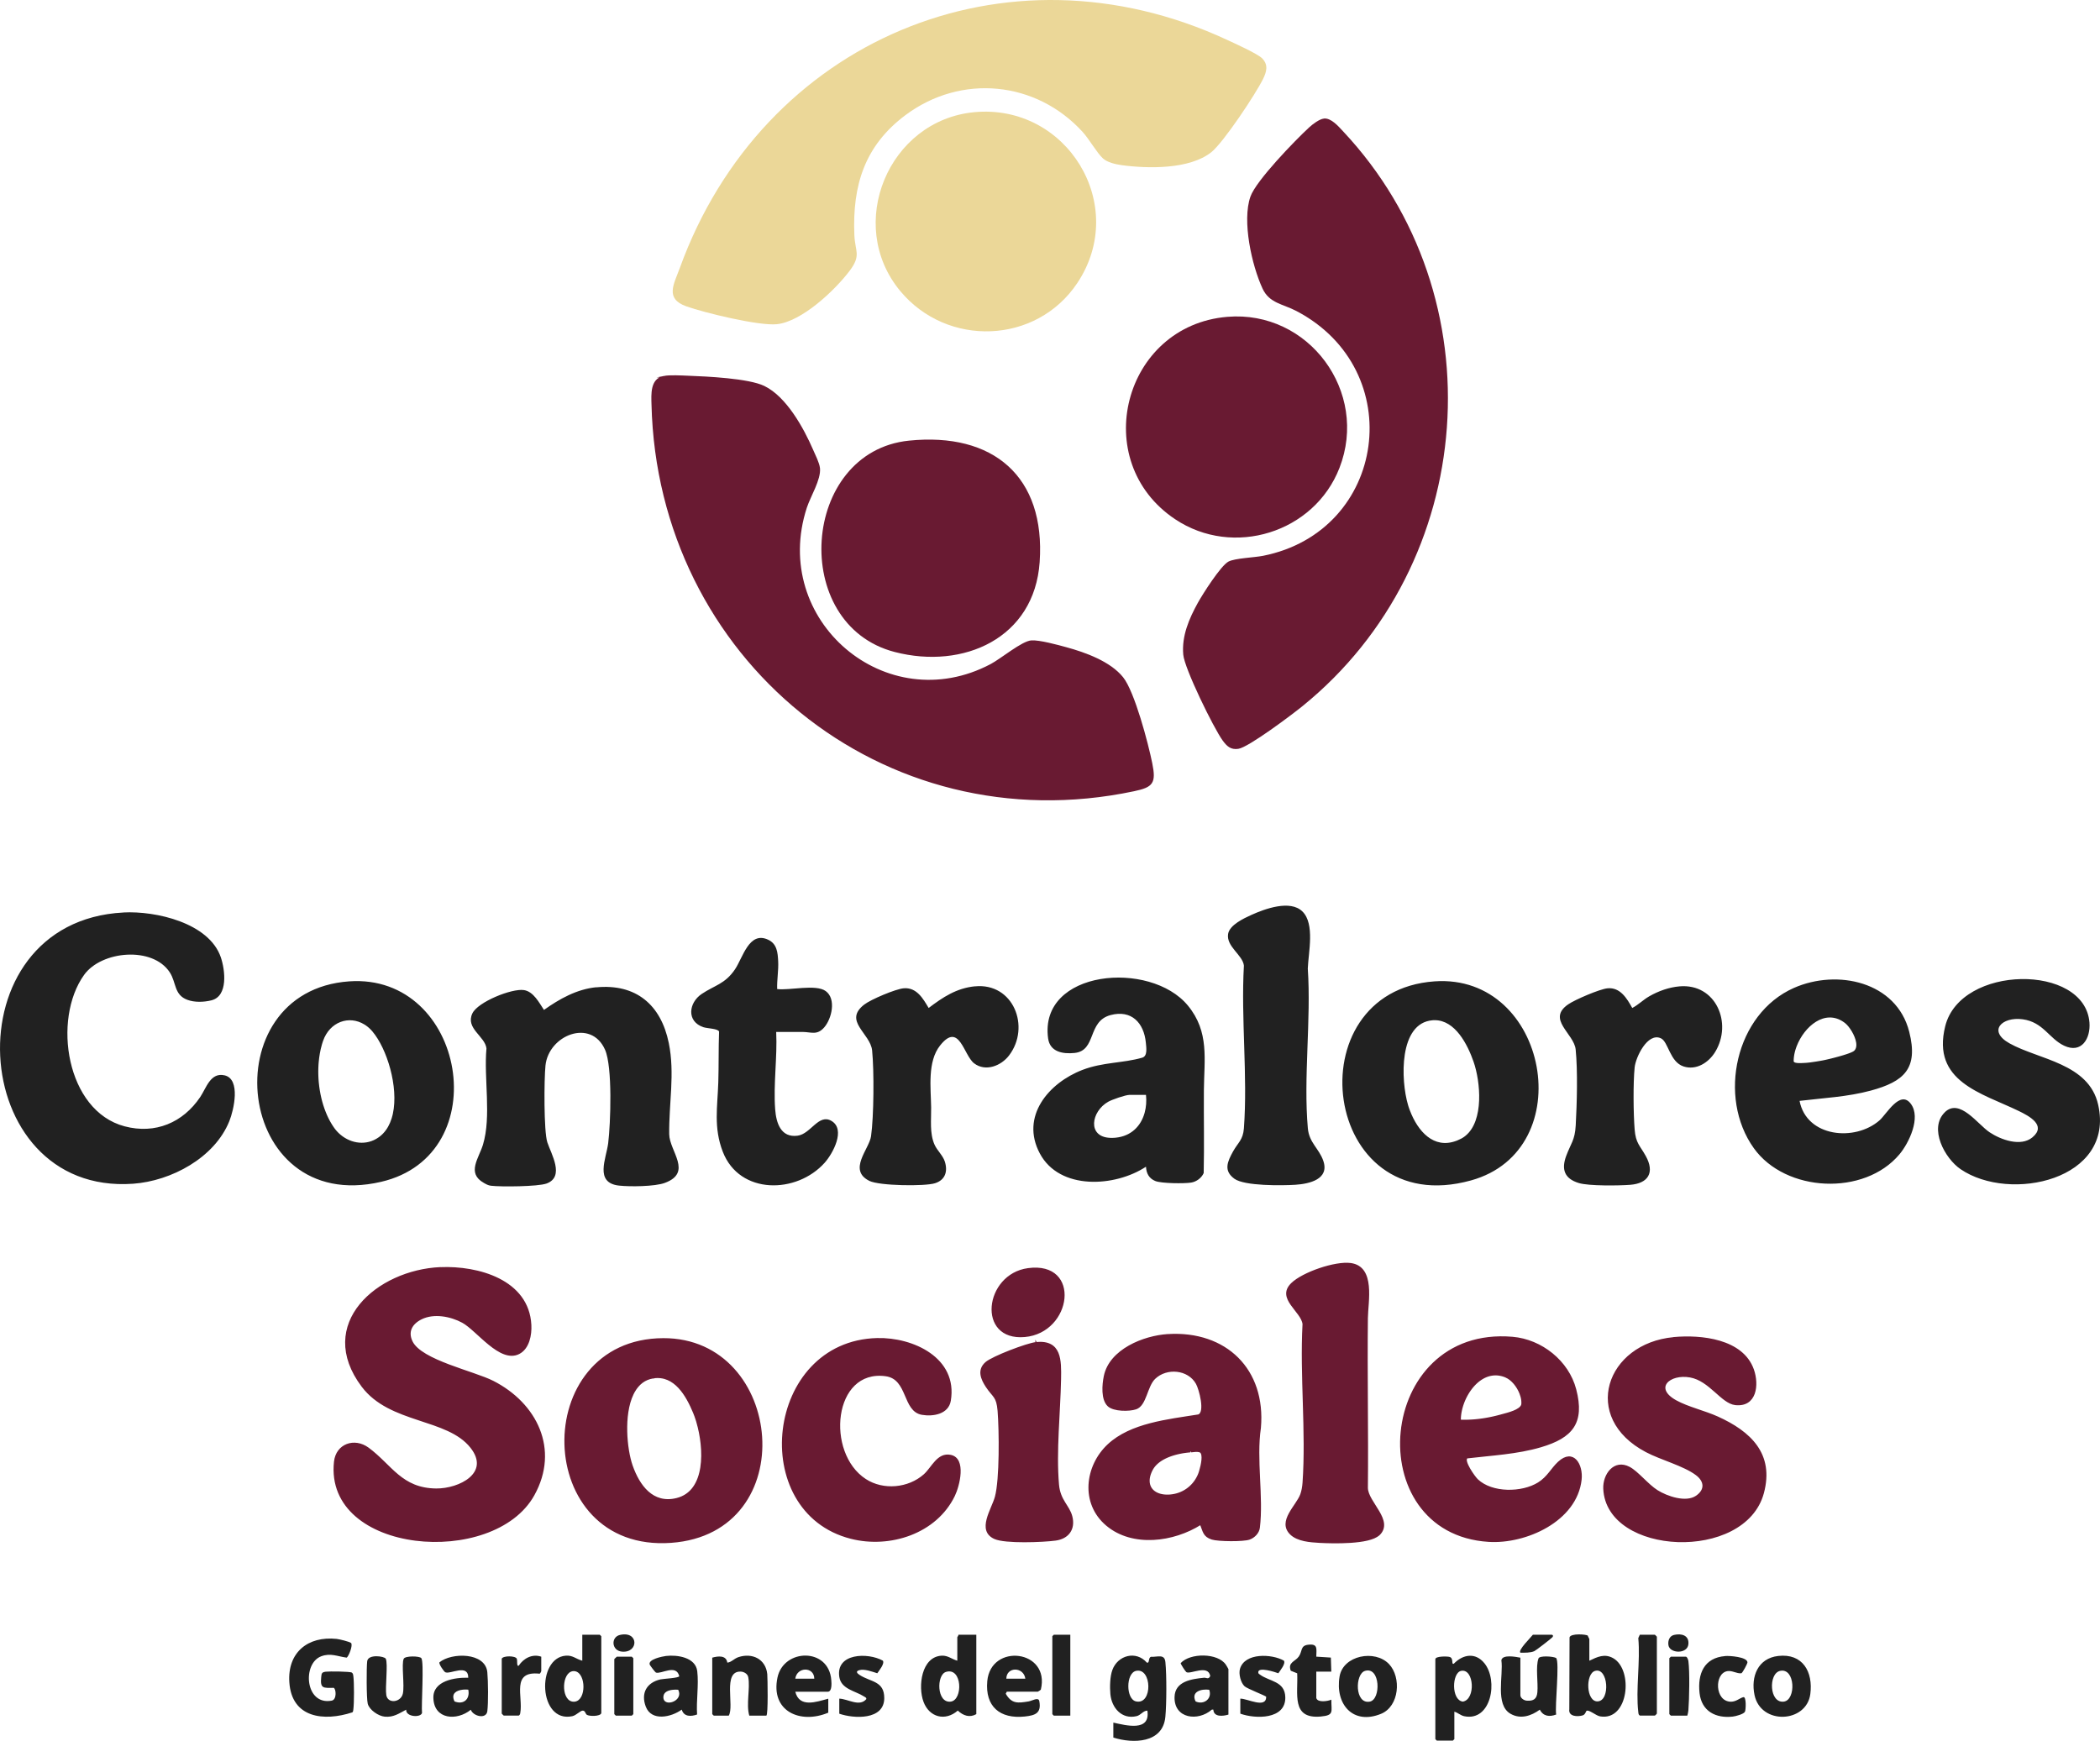
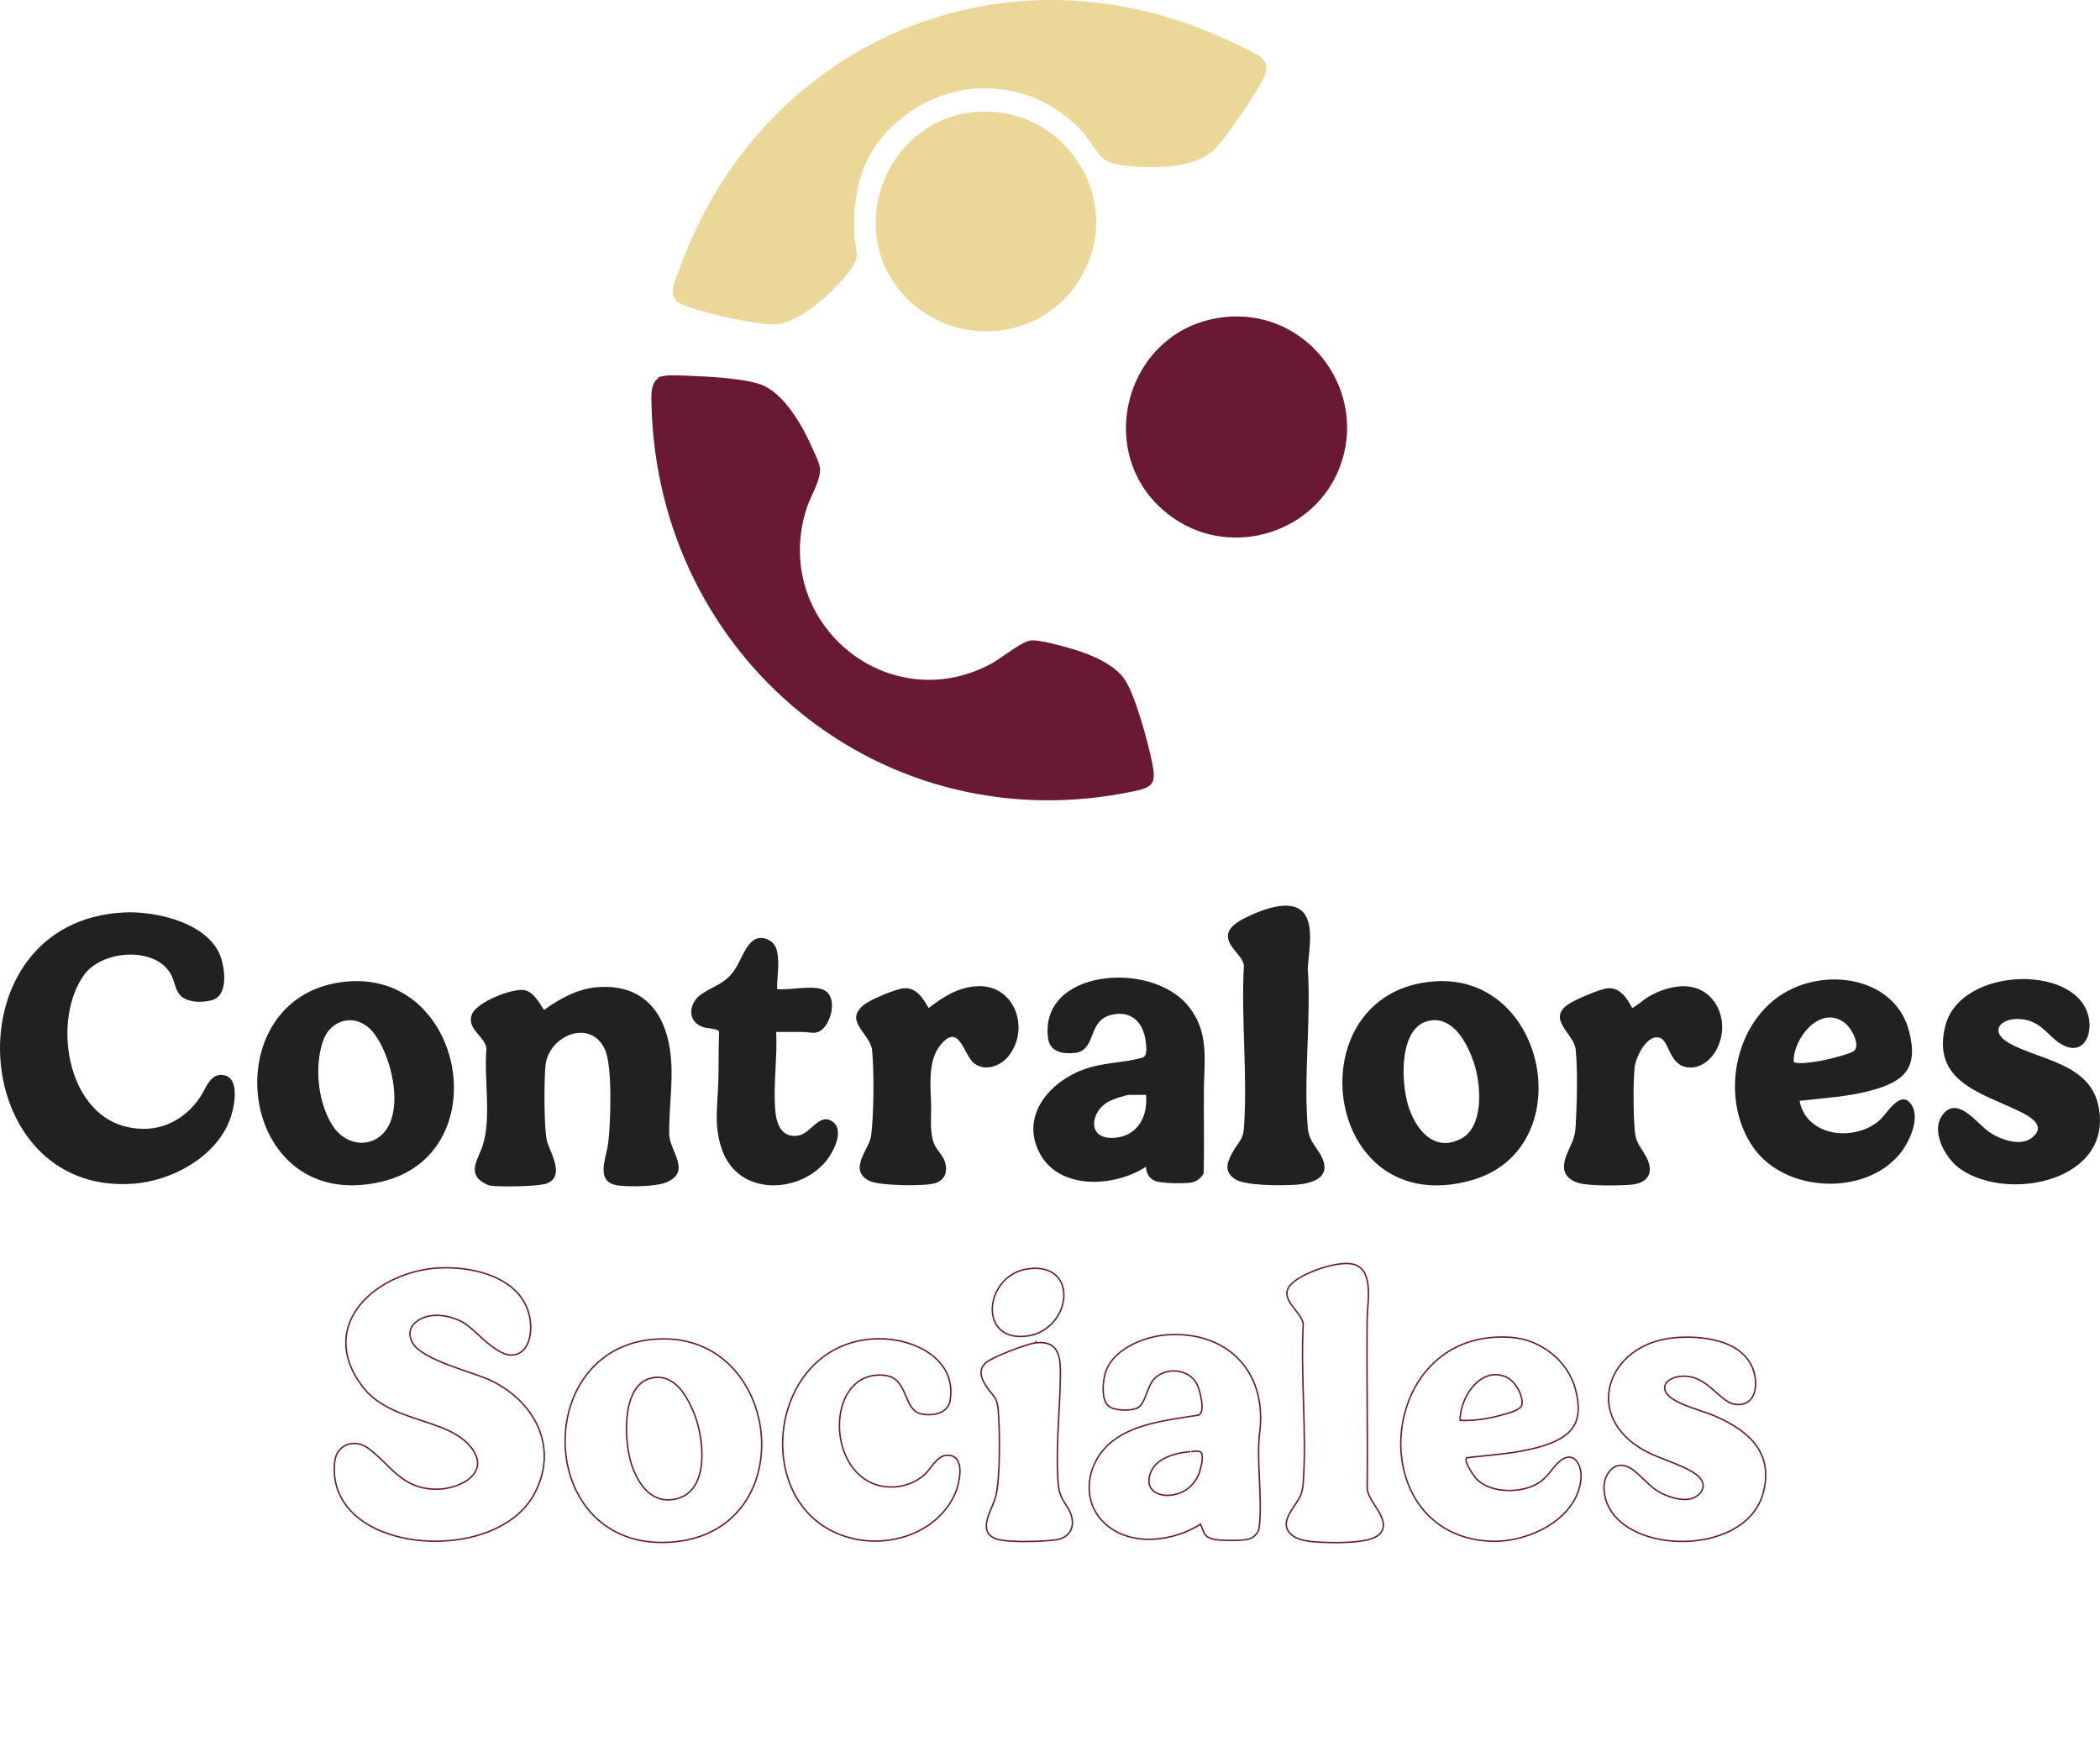
<svg xmlns="http://www.w3.org/2000/svg" xml:space="preserve" width="111.334mm" height="92.311mm" version="1.1" style="shape-rendering:geometricPrecision; text-rendering:geometricPrecision; image-rendering:optimizeQuality; fill-rule:evenodd; clip-rule:evenodd" viewBox="0 0 13285.91 11015.92">
  <defs>
    <style type="text/css">
   
    .str0 {stroke:#691A32;stroke-width:9.09;stroke-miterlimit:22.926}
    .fil2 {fill:none;fill-rule:nonzero}
    .fil3 {fill:#212121;fill-rule:nonzero}
    .fil0 {fill:#691A32;fill-rule:nonzero}
    .fil1 {fill:#EBD798;fill-rule:nonzero}
   
  </style>
  </defs>
  <g id="Layer_x0020_1">
    <g id="_105553188018080">
      <g>
        <path class="fil0 str0" d="M4198.67 2383.73c37.79,-7.65 113.01,-3.22 154.82,-1.61 117.83,4.42 381.67,16.49 480.2,64.33 138.75,67.17 247.33,265.04 306.86,402.59 14.08,32.58 39.01,80.44 42.64,114.21 6.85,70.38 -58.71,174.55 -82.84,247.34 -234.06,716.69 504.74,1347.28 1169.54,995.38 64.75,-34.19 197.47,-145.59 255.79,-149.2 49.87,-3.22 166.9,28.56 219.19,43.03 119.85,32.58 277.11,89.29 356.74,188.23 72.79,90.49 158.86,418.27 183.79,542.14 24.93,123.87 6.84,147.2 -111.41,172.13 -1589.01,335.82 -3009.5,-841.75 -3047.71,-2442.82 -1.61,-63.95 -8.85,-159.28 72.4,-175.74z" />
-         <path class="fil0" d="M8375.27 750.08c46.25,-4.83 91.71,48.65 121.86,80.84 982.92,1047.67 853.82,2736.81 -256.19,3636.89 -65.14,53.09 -341.45,261.01 -406.2,270.65 -48.26,7.24 -72.79,-16.07 -99.74,-53.09 -57.52,-79.63 -241.31,-454.85 -248.96,-542.95 -10.45,-117.83 36.6,-227.22 92.5,-328.17 30.16,-54.69 144.78,-234.87 193.44,-260.61 41.03,-21.72 162.47,-25.33 219.18,-36.6 783.44,-156.05 923,-1175.97 210.35,-1549.2 -84.06,-44.23 -170.52,-48.65 -213.55,-141.16 -68.38,-147.2 -131.11,-428.73 -76.83,-582.76 35.8,-101.35 282.73,-355.93 371.21,-437.57 21.3,-19.69 64.75,-53.09 93.3,-55.91l-0.38 -0.36z" />
        <path class="fil1" d="M6976.9 1001.44c-37.41,-34.58 -86.06,-121.05 -127.09,-166.09 -294.4,-323.36 -769.37,-370.01 -1121.67,-106.58 -257.8,193.05 -335.82,444.01 -322.94,758.5 4.42,104.17 44.64,127.48 -29.36,225.63 -92.9,123.48 -303.65,322.94 -461.69,338.63 -113.02,11.27 -456.47,-71.99 -571.9,-113.02 -137.56,-49.06 -78.43,-140.75 -41.03,-243.72 521.22,-1436.18 2059.54,-2094.95 3462.73,-1442.21 45.85,21.31 193.44,87.67 221.6,117.03 39.81,41.02 27.76,84.05 5.63,129.5 -46.25,94.91 -250.96,402.98 -327.79,464.11 -137.54,109.39 -400.97,104.56 -568.28,81.64 -37.41,-5.23 -89.68,-16.89 -117.83,-43.03l-0.39 -0.39z" />
-         <path class="fil0" d="M5750.67 2788.3c532.48,-54.3 864.28,226.42 826.87,768.57 -33.38,481.8 -482.22,681.28 -916.15,569.08 -669.62,-172.55 -594.42,-1268.06 89.29,-1337.63l0 -0.02z" />
        <path class="fil0" d="M7764.77 2004.86c514.78,-43.03 897.26,474.57 709.44,956.38 -159.67,409.82 -672.04,569.49 -1039.22,324.55 -550.57,-367.18 -328.17,-1225.83 329.79,-1280.93l-0.01 0z" />
        <path class="fil1" d="M6163.7 709.86c585.17,-55.11 980.5,587.58 652.32,1080.66 -258.99,388.9 -823.66,409.01 -1120.86,50.67 -348.68,-420.67 -74,-1080.24 468.54,-1131.31l0 -0.01z" />
      </g>
      <g>
        <g>
-           <path class="fil0" d="M2786.63 8022.89c236.9,-10.17 555.78,77.96 570.55,361.06 3.39,62.56 -12.02,147.58 -73.64,179.61 -118.92,61.31 -264.03,-146.96 -357.05,-197.47 -74.86,-40.67 -182.08,-61 -260.94,-21.89 -60.4,29.88 -91.21,81.04 -59.46,146.03 58.55,119.85 390.65,189.48 512.95,251.71 274.81,140.17 417.14,429.45 257.86,717.2 -253.85,459.64 -1322.26,371.85 -1259.42,-209.5 12.01,-110.29 125.38,-149.12 211.96,-85.35 146.35,108.14 209.8,257.25 430.38,259.1 146.64,1.23 349.98,-100.74 220.28,-264.95 -149.73,-189.77 -511.42,-151.58 -688.26,-386.33 -296.35,-393.72 96.45,-732.29 494.49,-749.55l0.31 0.33zm7802.37 442.4c173.14,-16.03 435.32,10.8 502.78,201.48 33.89,96.42 18.17,234.13 -112.76,219.98 -87.19,-9.56 -161.42,-152.81 -286.21,-174.99 -131.54,-23.41 -236.59,72.09 -89.97,153.12 76.1,41.89 181.16,65.62 263.73,102.89 206.1,93.36 355.2,232.59 288.36,480 -116.77,432.22 -988.02,392.49 -1007.11,-27.12 -4.01,-88.73 64.39,-185.15 160.19,-134.61 52.67,27.71 116.16,109.37 175.61,146.94 62.23,39.45 183,81.03 249.23,35.45 59.45,-40.98 54.52,-96.42 -1.24,-138.03 -78.55,-58.84 -223.97,-96.73 -316.08,-145.4 -411.89,-216.58 -250.46,-679.94 173.76,-719.37l-0.3 -0.33zm-5039.22 6.18c225.2,-5.56 506.16,123.53 461.18,391.57 -13.54,81.62 -107.83,97.04 -177.15,85.34 -121.39,-20.33 -84.73,-224.29 -229.84,-244.3 -338.58,-46.52 -387.24,491.37 -128.44,658.98 112.44,73.02 272.33,58.22 372.45,-30.82 50.22,-44.97 84.11,-138.32 166.05,-121.69 96.74,19.42 52.69,191.94 22.79,253.55 -114.61,237.22 -407.28,331.5 -653.13,268.66 -654.97,-166.98 -538.21,-1243.73 165.76,-1261.28l0.32 0zm3173.18 1240.6c-60.37,57.01 -289.89,51.16 -373.99,46.54 -59.76,-3.39 -140.18,-8.63 -184.22,-52.67 -79.81,-79.8 39.44,-176.53 65.92,-248.63 8.32,-22.79 12.64,-49.89 14.49,-74.24 22.79,-325.34 -17.57,-676.84 0,-1004.65 -9.25,-82.25 -168.82,-162.66 -72.71,-256.01 70.55,-68.7 275.13,-138.95 372.79,-125.71 153.74,20.96 105.66,239.71 104.43,343.52 -4.01,357.99 3.7,716.28 0,1074.58 0.92,92.42 168.21,208.26 73.94,297.6l-0.64 -0.32zm-2167.92 -1215.36c158.03,-15.41 155.56,111.84 153.42,229.23 -4,212.88 -31.43,457.49 -12.94,669.14 8.63,99.2 66.84,133.71 84.09,200.24 20.97,80.42 -21.56,138.02 -101.65,148.8 -80.1,10.79 -317.94,20.33 -385.1,-9.86 -110.61,-49.91 -15.7,-182.38 5.86,-261.56 30.5,-110.91 27.1,-421.75 17.24,-544.99 -7.69,-93.36 -31.1,-87.51 -74.55,-152.81 -32.66,-49.29 -56.39,-106.29 -3.39,-152.5 41.59,-36.36 260.34,-119.84 317.01,-125.4l0 -0.31zm-50.85 -467.66c334.58,-45.28 274.5,401.13 -21.25,426.99 -300.38,26.49 -251.39,-390.33 21.25,-426.99zm885.42 417.14c366,-21.89 615.53,220.28 583.19,589.05 -29.56,199.34 17.27,435.62 -6.47,631.55 -4.01,32.34 -31.42,60.4 -61.62,71.18 -38.19,13.85 -197.16,12.32 -237.21,-0.31 -53.31,-17.26 -52.69,-47.75 -71.47,-93.03 -170.98,108.13 -429.47,144.18 -593.99,6.16 -164.51,-138.02 -134,-374.63 9.25,-508.33 143.25,-133.71 378,-156.82 570.86,-187.62 48.07,-16.95 8.02,-165.43 -11.71,-200.24 -52.05,-93.04 -190.08,-105.37 -265.55,-32.34 -51.76,50.2 -54.54,169.74 -118.31,191.3 -43.74,14.49 -139.86,14.18 -174.68,-17.86 -43.12,-39.75 -35.11,-134.01 -24.03,-187.32 34.21,-166.98 248.31,-252.93 401.75,-262.18l0 -0.01zm141.47 739.67l0 0 -4 0.32 -0.02 0 -4.05 0.35 0 0 -4.08 0.37 -0.02 0 -4.13 0.43 -0.01 0 -4.18 0.45 0 0 -4.22 0.5 0 0 -4.25 0.54 -0.01 0 -4.27 0.58 -0.02 0 -4.31 0.62 -0.01 0 -4.33 0.63 -0.01 0 -4.36 0.7 -0.01 0 -4.39 0.74 -0.01 0 -4.39 0.79 -0.02 0 -4.42 0.82 0 0 -4.44 0.87 0 0 -4.45 0.91 -0.01 0 -4.45 0.97 -0.01 0 -4.46 1 -0.01 0 -4.46 1.06 -0.01 0 -4.46 1.09 -0.02 0 -4.45 1.16 -0.01 0 -4.46 1.19 -0.01 0 -4.45 1.23 -0.01 0 -4.44 1.29 -0.01 0 -4.43 1.34 -0.01 0 -4.42 1.38 -0.02 0 -4.38 1.44 -0.01 0 -4.38 1.5 -0.01 0 -4.37 1.54 -0.02 0 -4.32 1.6 0 0 -4.31 1.63 -0.01 0 -4.28 1.71 -0.01 0 -4.22 1.77 -0.02 0 -4.19 1.8 -0.01 0 -4.18 1.87 -0.01 0 -4.12 1.91 -0.02 0 -4.07 1.98 -0.02 0 -4.03 2.04 -0.01 0 -3.99 2.1 0 0 -3.94 2.15 -0.01 0 -3.88 2.22 0 0 -3.84 2.27 -0.01 0 -3.77 2.33 0 0 -3.7 2.4 -0.01 0 -3.63 2.46 -0.02 0 -3.57 2.52 -0.01 0 -3.48 2.57 -0.01 0 -3.44 2.64 -0.01 0 -3.37 2.71 -0.01 0 -3.27 2.77 -0.01 0 -3.19 2.84 0 0 -3.13 2.91 0 0 -3.02 2.96 -0.02 0 -2.94 3.03 -0.01 0 -2.86 3.09 0 0 -2.74 3.19 -0.01 0 -2.66 3.23 -0.01 0 -2.55 3.31 -0.02 0 -2.43 3.37 -0.02 0 -2.35 3.45 -0.02 0 -2.23 3.51 -0.01 0 -2.15 3.6 -0.01 0 -2 3.66 -0.01 0 -2.42 4.64 -0.02 0 -2.26 4.62 -0.02 0 -2.09 4.56 -0.01 0 -1.92 4.52 -0.01 0 -1.79 4.48 -0.01 0 -1.61 4.43 -0.01 0 -1.48 4.38 -0.01 0 -1.31 4.31 0 0 -1.17 4.27 -1.01 4.21 -0.01 0 -0.86 4.16 -0.02 0 -0.7 4.11 -0.02 0 -0.55 4.05 -0.01 0 -0.43 4 -0.01 0 -0.27 3.91 -0.01 0 -0.14 3.88c-0.04,2.57 0,5.07 0.13,7.55l0.27 3.69 0.01 0 0.39 3.62 0.01 0 0.53 3.54 0.67 3.48 0.81 3.42 0.02 0 0.92 3.35 0.02 0 1.06 3.28 1.17 3.2 0.02 0 1.31 3.15 0.01 0 1.44 3.05 1.55 3.01 0.01 0 1.69 2.9 0.01 0 1.8 2.84 1.95 2.76 2.04 2.7 0.01 0 2.16 2.6 0 0 2.28 2.53 0.01 0 2.4 2.43 0 0 2.49 2.35 2.61 2.28 0.01 0 2.73 2.17 2.83 2.12 0 0 2.94 2 3.05 1.93 3.14 1.83 0.02 0 3.22 1.75 0.02 0 3.34 1.65 0 0 3.45 1.58 3.54 1.47 3.65 1.37 3.75 1.29 0.01 0 3.82 1.18 0.01 0 3.91 1.07 0.01 0 4.01 0.99 0 0 4.11 0.88 4.2 0.79 0 0 4.26 0.67 0.01 0 4.36 0.58 0 0 4.44 0.45 0.01 0 4.52 0.38 0.01 0 4.61 0.25 4.68 0.16 0.01 0 4.76 0.05 4.83 -0.08 0.01 0 4.9 -0.17 4.99 -0.29 0.01 0 3.85 -0.3 0.01 0c77.05,-6.55 142.58,-52.84 174.85,-121.95l0 -0.05 1.58 -3.44 0.01 -0.02 1.53 -3.47 0.01 -0.01 1.46 -3.56 0.02 0 0.48 -1.24 0.02 0 0.51 -1.38 0 0 0.55 -1.48 0.01 0 0.56 -1.55 0 0 0.58 -1.67 0.61 -1.75 0.63 -1.84 0.62 -1.9 0.01 -0.02 0.64 -1.98 0.01 0 1.32 -4.22 0 0 0.68 -2.2 0.01 0c11.55,-38.18 25.49,-104.39 3.58,-119.93l-1.31 -0.84 -0.01 0 -0.88 -0.35 -0.01 0 -0.87 -0.31 -0.02 0 -0.88 -0.3 -0.01 0 -0.88 -0.29 -0.01 0 -0.91 -0.27 -0.9 -0.26 0 0 -0.88 -0.23 -0.02 0 -0.9 -0.21 -0.9 -0.21 -0.01 0 -0.91 -0.19 -0.88 -0.18 0 0 -0.91 -0.17 -0.01 0 -0.9 -0.16 -0.92 -0.12 -0.88 -0.14 -0.01 0 -0.91 -0.1 0 0 -0.91 -0.11 -0.01 0 -0.9 -0.07 -0.02 0 -0.87 -0.08 -0.01 0 -0.91 -0.06 -0.01 0 -0.9 -0.06 -0.01 0 -0.92 -0.05 -0.91 -0.04 -0.9 -0.02 -0.01 0 -0.91 -0.01 -0.01 0 -0.88 0 -0.02 0 -0.91 0 -0.9 0.01 -0.01 0 -0.91 0.02 -0.93 0.01 0 0 -0.9 0.05 -0.01 0 -0.92 0.04 -0.9 0.05 -0.02 0 -0.9 0.06 -0.92 0.05 -0.01 0 -0.91 0.06 -0.91 0.07 0 0 -0.92 0.07 -0.9 0.08 -0.02 0 -0.91 0.07 -0.01 0 -0.9 0.1 -0.02 0 -0.88 0.08 -0.02 0 -0.91 0.08 0 0 -0.92 0.1 -0.01 0 -0.9 0.1 -0.01 0 -0.91 0.1 0 0 -0.92 0.08 -0.91 0.11 -0.01 0 -0.92 0.1 -0.88 0.1 -0.02 0 -0.91 0.11 -0.01 0 -0.9 0.08 -0.02 0 -0.9 0.1 -0.92 0.1 0 0 -0.9 0.1 -0.01 0 -0.91 0.08 -0.01 0 -0.91 0.11 -0.01 0 -0.91 0.08 -0.01 0 -0.9 0.07 -0.01 0 -0.9 0.08 -0.01 0 -0.9 0.07 -0.01 0 -0.92 0.07 -0.01 0 -0.88 0.07 -0.02 0 -0.88 0.06 -3.95 0.27zm-3335.32 -713.77c760.97,-2.79 877.73,1226.76 49.3,1286.22 -873.38,62.85 -897.42,-1283.14 -49.3,-1286.22zm-62.53 245.53c-55.57,8.03 -94.8,40.87 -121.47,87.47 -1.52,2.65 -3,5.35 -4.45,8.09l-0.13 0.25c-1.44,2.74 -2.84,5.54 -4.19,8.35l-0.13 0.26c-62.97,131.1 -41.33,349.4 -5.79,451.64 44.37,127.53 131.23,247.7 283.11,210.12 189.56,-46.71 178.62,-317.83 129.04,-485.88l-0.69 -2.36 -0.07 -0.31 -2.59 -8.42c-5.42,-17.38 -11.23,-33.52 -17.24,-48.02 -44.67,-107.51 -119.54,-241.22 -255.39,-221.51l0 0.31zm5213.59 646.95c92.44,86.89 281.28,84.72 385.4,20.02 60.38,-37.58 82.58,-89.94 127.54,-131.54 93.36,-86.25 151.88,15.08 141.4,109.99 -28.94,260.64 -349.35,404.2 -584.12,389.1 -813.31,-51.76 -708.26,-1362.32 151.59,-1288.68 182.69,15.69 351.81,150.03 398.35,328.4 55.47,212.27 -22.18,303.47 -219.66,361.69 -151.28,44.67 -310.85,51.77 -466.74,70.55 -27.11,18.17 46.53,122.31 65.93,140.17l0.3 0.3zm-109.67 -376.77l4.21 0.17 4.19 0.13 4.2 0.12 4.21 0.08 4.19 0.06 4.21 0.02 4.2 0.01 4.19 -0.01 0 -0.01 4.2 -0.05 4.2 -0.06 4.19 -0.1 4.2 -0.12 4.2 -0.14 4.2 -0.16 4.2 -0.18 4.18 -0.23 0 0 4.2 -0.23 0 -0.01 4.19 -0.25 0 -0.01 4.19 -0.27 4.19 -0.3 4.19 -0.33 4.18 -0.35 4.18 -0.36 0 -0.02 4.19 -0.37 0 -0.01 4.18 -0.41 4.19 -0.43 0 -0.01 4.18 -0.47 4.18 -0.48 4.16 -0.5 4.16 -0.51 4.18 -0.56 4.16 -0.56 4.15 -0.57 0 0 4.16 -0.6 4.14 -0.64 4.16 -0.63 0 -0.01 4.14 -0.66 0 -0.01 4.16 -0.68 4.14 -0.69 4.12 -0.73 4.15 -0.73 0 -0.02 4.14 -0.75 4.13 -0.78 4.13 -0.8 0 -0.01 4.13 -0.81 4.13 -0.82 4.11 -0.86 4.12 -0.87 0 -0.01 4.12 -0.87 4.11 -0.92 4.11 -0.92 4.09 -0.94 4.11 -0.95 4.09 -0.98 4.07 -0.99 4.09 -1 4.08 -1.03 4.07 -1.05 4.08 -1.05 4.06 -1.09 4.06 -1.07 4.06 -1.1 4.06 -1.13 4.05 -1.12 1.67 -0.45 0 0c34.19,-9.27 114.08,-27.86 123.73,-63.69l0 -0.02 0.43 -1.77 0 -0.02 0.3 -1.81 0 -0.01 0.19 -1.84 0.14 -2.98 0.07 -2.97 -0.01 -3.03 -0.07 -3.05 -0.17 -3.08 -0.23 -3.09 -0.3 -3.1 0 -0.01 -0.39 -3.14 -0.44 -3.14 0 -0.02 -0.51 -3.15 0 -0.02 -0.58 -3.16 0 -0.02 -0.67 -3.16 0 -0.02 -0.7 -3.17 0 -0.05 -0.79 -3.17 0 -0.04 -0.85 -3.2 0 -0.02c-1.77,-6.41 -3.91,-12.88 -6.41,-19.28l-0.01 -0.06c-17.47,-45 -51.86,-87.85 -90.67,-104.86l0 -0.02 -2.78 -1.17c-2.52,-1.03 -5.01,-1.97 -7.51,-2.86 -2.49,-0.87 -4.99,-1.71 -7.43,-2.46l0 -0.01c-2.48,-0.75 -4.94,-1.46 -7.41,-2.09 -2.46,-0.63 -4.9,-1.23 -7.35,-1.72l0 -0.02c-2.43,-0.53 -4.86,-0.97 -7.29,-1.36l0 -0.01c-2.41,-0.39 -4.82,-0.74 -7.22,-1.01 -2.4,-0.29 -4.79,-0.51 -7.16,-0.68l0 0c-2.37,-0.18 -4.76,-0.29 -7.12,-0.36 -2.35,-0.05 -4.69,-0.05 -7.03,-0.01 -2.33,0.06 -4.65,0.14 -6.97,0.31l0 0.01c-2.33,0.16 -4.62,0.36 -6.91,0.62 -2.28,0.26 -4.57,0.57 -6.84,0.93 -2.24,0.37 -4.52,0.75 -6.74,1.23l0 0.01c-2.26,0.45 -4.46,0.94 -6.67,1.5l0 0.01c-2.23,0.56 -4.43,1.15 -6.61,1.8l0 0c-2.18,0.64 -4.37,1.34 -6.52,2.08l0 0.01c-2.17,0.74 -4.31,1.53 -6.44,2.35l0 0.01c-2.12,0.84 -4.26,1.68 -6.34,2.61l0 0c-2.12,0.92 -4.2,1.87 -6.27,2.86 -2.08,1 -4.15,2.04 -6.19,3.13 -2.04,1.06 -4.06,2.18 -6.07,3.35l0 0.02c-2,1.13 -4.01,2.33 -5.99,3.57 -1.97,1.24 -3.94,2.49 -5.9,3.81l0 0.01c-1.95,1.31 -3.88,2.65 -5.78,4.03l0 0.01c-1.92,1.38 -3.81,2.77 -5.7,4.25 -1.86,1.44 -3.75,2.91 -5.58,4.44l0 0 -5.48 4.64c-1.81,1.59 -3.62,3.2 -5.37,4.83l0 0.01c-1.77,1.63 -3.54,3.31 -5.26,5l0 0 -5.14 5.18 0 0.01 -5.04 5.36 -4.93 5.5 0 0 -4.8 5.66 0 0.02 -4.68 5.79 0 0.01 -4.55 5.93 0 0.01 -4.43 6.06 0 0 -4.3 6.19 0 0.01 -4.19 6.3c-1.37,2.12 -2.69,4.26 -4.02,6.42l-3.91 6.5 0 0.01 -3.76 6.59 0 0.02 -3.62 6.68 -3.5 6.75 0 0.01 -3.34 6.83 0 0.01 -3.2 6.9 -3.05 6.95 -2.89 7 0 0.01 -2.74 7.03 -2.58 7.06 0 0.02 -2.43 7.08 -2.28 7.12 -2.1 7.11 -1.95 7.14 0 0.01 -1.79 7.11 0 0.01 -1.61 7.1 -1.43 7.09 -1.26 7.08 -1.1 7.03 -0.91 6.98 -0.75 6.93 0 0.02 -0.55 6.89 -0.36 6.8 0 0.02c-0.1,2.26 -0.17,4.5 -0.19,6.73l0.01 6.67z" />
          <path id="_1" class="fil2 str0" d="M2786.63 8022.89c236.9,-10.17 555.78,77.96 570.55,361.06 3.39,62.56 -12.02,147.58 -73.64,179.61 -118.92,61.31 -264.03,-146.96 -357.05,-197.47 -74.86,-40.67 -182.08,-61 -260.94,-21.89 -60.4,29.88 -91.21,81.04 -59.46,146.03 58.55,119.85 390.65,189.48 512.95,251.71 274.81,140.17 417.14,429.45 257.86,717.2 -253.85,459.64 -1322.26,371.85 -1259.42,-209.5 12.01,-110.29 125.38,-149.12 211.96,-85.35 146.35,108.14 209.8,257.25 430.38,259.1 146.64,1.23 349.98,-100.74 220.28,-264.95 -149.73,-189.77 -511.42,-151.58 -688.26,-386.33 -296.35,-393.72 96.45,-732.29 494.49,-749.55l0.31 0.33zm7802.37 442.4c173.14,-16.03 435.32,10.8 502.78,201.48 33.89,96.42 18.17,234.13 -112.76,219.98 -87.19,-9.56 -161.42,-152.81 -286.21,-174.99 -131.54,-23.41 -236.59,72.09 -89.97,153.12 76.1,41.89 181.16,65.62 263.73,102.89 206.1,93.36 355.2,232.59 288.36,480 -116.77,432.22 -988.02,392.49 -1007.11,-27.12 -4.01,-88.73 64.39,-185.15 160.19,-134.61 52.67,27.71 116.16,109.37 175.61,146.94 62.23,39.45 183,81.03 249.23,35.45 59.45,-40.98 54.52,-96.42 -1.24,-138.03 -78.55,-58.84 -223.97,-96.73 -316.08,-145.4 -411.89,-216.58 -250.46,-679.94 173.76,-719.37l-0.3 -0.33zm-5039.22 6.18c225.2,-5.56 506.16,123.53 461.18,391.57 -13.54,81.62 -107.83,97.04 -177.15,85.34 -121.39,-20.33 -84.73,-224.29 -229.84,-244.3 -338.58,-46.52 -387.24,491.37 -128.44,658.98 112.44,73.02 272.33,58.22 372.45,-30.82 50.22,-44.97 84.11,-138.32 166.05,-121.69 96.74,19.42 52.69,191.94 22.79,253.55 -114.61,237.22 -407.28,331.5 -653.13,268.66 -654.97,-166.98 -538.21,-1243.73 165.76,-1261.28l0.32 0zm3173.18 1240.6c-60.37,57.01 -289.89,51.16 -373.99,46.54 -59.76,-3.39 -140.18,-8.63 -184.22,-52.67 -79.81,-79.8 39.44,-176.53 65.92,-248.63 8.32,-22.79 12.64,-49.89 14.49,-74.24 22.79,-325.34 -17.57,-676.84 0,-1004.65 -9.25,-82.25 -168.82,-162.66 -72.71,-256.01 70.55,-68.7 275.13,-138.95 372.79,-125.71 153.74,20.96 105.66,239.71 104.43,343.52 -4.01,357.99 3.7,716.28 0,1074.58 0.92,92.42 168.21,208.26 73.94,297.6l-0.64 -0.32zm-2167.92 -1215.36c158.03,-15.41 155.56,111.84 153.42,229.23 -4,212.88 -31.43,457.49 -12.94,669.14 8.63,99.2 66.84,133.71 84.09,200.24 20.97,80.42 -21.56,138.02 -101.65,148.8 -80.1,10.79 -317.94,20.33 -385.1,-9.86 -110.61,-49.91 -15.7,-182.38 5.86,-261.56 30.5,-110.91 27.1,-421.75 17.24,-544.99 -7.69,-93.36 -31.1,-87.51 -74.55,-152.81 -32.66,-49.29 -56.39,-106.29 -3.39,-152.5 41.59,-36.36 260.34,-119.84 317.01,-125.4l0 -0.31zm-50.85 -467.66c334.58,-45.28 274.5,401.13 -21.25,426.99 -300.38,26.49 -251.39,-390.33 21.25,-426.99zm885.42 417.14c366,-21.89 615.53,220.28 583.19,589.05 -29.56,199.34 17.27,435.62 -6.47,631.55 -4.01,32.34 -31.42,60.4 -61.62,71.18 -38.19,13.85 -197.16,12.32 -237.21,-0.31 -53.31,-17.26 -52.69,-47.75 -71.47,-93.03 -170.98,108.13 -429.47,144.18 -593.99,6.16 -164.51,-138.02 -134,-374.63 9.25,-508.33 143.25,-133.71 378,-156.82 570.86,-187.62 48.07,-16.95 8.02,-165.43 -11.71,-200.24 -52.05,-93.04 -190.08,-105.37 -265.55,-32.34 -51.76,50.2 -54.54,169.74 -118.31,191.3 -43.74,14.49 -139.86,14.18 -174.68,-17.86 -43.12,-39.75 -35.11,-134.01 -24.03,-187.32 34.21,-166.98 248.31,-252.93 401.75,-262.18l0 -0.01zm141.47 739.67l0 0 -4 0.32 -0.02 0 -4.05 0.35 0 0 -4.08 0.37 -0.02 0 -4.13 0.43 -0.01 0 -4.18 0.45 0 0 -4.22 0.5 0 0 -4.25 0.54 -0.01 0 -4.27 0.58 -0.02 0 -4.31 0.62 -0.01 0 -4.33 0.63 -0.01 0 -4.36 0.7 -0.01 0 -4.39 0.74 -0.01 0 -4.39 0.79 -0.02 0 -4.42 0.82 0 0 -4.44 0.87 0 0 -4.45 0.91 -0.01 0 -4.45 0.97 -0.01 0 -4.46 1 -0.01 0 -4.46 1.06 -0.01 0 -4.46 1.09 -0.02 0 -4.45 1.16 -0.01 0 -4.46 1.19 -0.01 0 -4.45 1.23 -0.01 0 -4.44 1.29 -0.01 0 -4.43 1.34 -0.01 0 -4.42 1.38 -0.02 0 -4.38 1.44 -0.01 0 -4.38 1.5 -0.01 0 -4.37 1.54 -0.02 0 -4.32 1.6 0 0 -4.31 1.63 -0.01 0 -4.28 1.71 -0.01 0 -4.22 1.77 -0.02 0 -4.19 1.8 -0.01 0 -4.18 1.87 -0.01 0 -4.12 1.91 -0.02 0 -4.07 1.98 -0.02 0 -4.03 2.04 -0.01 0 -3.99 2.1 0 0 -3.94 2.15 -0.01 0 -3.88 2.22 0 0 -3.84 2.27 -0.01 0 -3.77 2.33 0 0 -3.7 2.4 -0.01 0 -3.63 2.46 -0.02 0 -3.57 2.52 -0.01 0 -3.48 2.57 -0.01 0 -3.44 2.64 -0.01 0 -3.37 2.71 -0.01 0 -3.27 2.77 -0.01 0 -3.19 2.84 0 0 -3.13 2.91 0 0 -3.02 2.96 -0.02 0 -2.94 3.03 -0.01 0 -2.86 3.09 0 0 -2.74 3.19 -0.01 0 -2.66 3.23 -0.01 0 -2.55 3.31 -0.02 0 -2.43 3.37 -0.02 0 -2.35 3.45 -0.02 0 -2.23 3.51 -0.01 0 -2.15 3.6 -0.01 0 -2 3.66 -0.01 0 -2.42 4.64 -0.02 0 -2.26 4.62 -0.02 0 -2.09 4.56 -0.01 0 -1.92 4.52 -0.01 0 -1.79 4.48 -0.01 0 -1.61 4.43 -0.01 0 -1.48 4.38 -0.01 0 -1.31 4.31 0 0 -1.17 4.27 -1.01 4.21 -0.01 0 -0.86 4.16 -0.02 0 -0.7 4.11 -0.02 0 -0.55 4.05 -0.01 0 -0.43 4 -0.01 0 -0.27 3.91 -0.01 0 -0.14 3.88c-0.04,2.57 0,5.07 0.13,7.55l0.27 3.69 0.01 0 0.39 3.62 0.01 0 0.53 3.54 0.67 3.48 0.81 3.42 0.02 0 0.92 3.35 0.02 0 1.06 3.28 1.17 3.2 0.02 0 1.31 3.15 0.01 0 1.44 3.05 1.55 3.01 0.01 0 1.69 2.9 0.01 0 1.8 2.84 1.95 2.76 2.04 2.7 0.01 0 2.16 2.6 0 0 2.28 2.53 0.01 0 2.4 2.43 0 0 2.49 2.35 2.61 2.28 0.01 0 2.73 2.17 2.83 2.12 0 0 2.94 2 3.05 1.93 3.14 1.83 0.02 0 3.22 1.75 0.02 0 3.34 1.65 0 0 3.45 1.58 3.54 1.47 3.65 1.37 3.75 1.29 0.01 0 3.82 1.18 0.01 0 3.91 1.07 0.01 0 4.01 0.99 0 0 4.11 0.88 4.2 0.79 0 0 4.26 0.67 0.01 0 4.36 0.58 0 0 4.44 0.45 0.01 0 4.52 0.38 0.01 0 4.61 0.25 4.68 0.16 0.01 0 4.76 0.05 4.83 -0.08 0.01 0 4.9 -0.17 4.99 -0.29 0.01 0 3.85 -0.3 0.01 0c77.05,-6.55 142.58,-52.84 174.85,-121.95l0 -0.05 1.58 -3.44 0.01 -0.02 1.53 -3.47 0.01 -0.01 1.46 -3.56 0.02 0 0.48 -1.24 0.02 0 0.51 -1.38 0 0 0.55 -1.48 0.01 0 0.56 -1.55 0 0 0.58 -1.67 0.61 -1.75 0.63 -1.84 0.62 -1.9 0.01 -0.02 0.64 -1.98 0.01 0 1.32 -4.22 0 0 0.68 -2.2 0.01 0c11.55,-38.18 25.49,-104.39 3.58,-119.93l-1.31 -0.84 -0.01 0 -0.88 -0.35 -0.01 0 -0.87 -0.31 -0.02 0 -0.88 -0.3 -0.01 0 -0.88 -0.29 -0.01 0 -0.91 -0.27 -0.9 -0.26 0 0 -0.88 -0.23 -0.02 0 -0.9 -0.21 -0.9 -0.21 -0.01 0 -0.91 -0.19 -0.88 -0.18 0 0 -0.91 -0.17 -0.01 0 -0.9 -0.16 -0.92 -0.12 -0.88 -0.14 -0.01 0 -0.91 -0.1 0 0 -0.91 -0.11 -0.01 0 -0.9 -0.07 -0.02 0 -0.87 -0.08 -0.01 0 -0.91 -0.06 -0.01 0 -0.9 -0.06 -0.01 0 -0.92 -0.05 -0.91 -0.04 -0.9 -0.02 -0.01 0 -0.91 -0.01 -0.01 0 -0.88 0 -0.02 0 -0.91 0 -0.9 0.01 -0.01 0 -0.91 0.02 -0.93 0.01 0 0 -0.9 0.05 -0.01 0 -0.92 0.04 -0.9 0.05 -0.02 0 -0.9 0.06 -0.92 0.05 -0.01 0 -0.91 0.06 -0.91 0.07 0 0 -0.92 0.07 -0.9 0.08 -0.02 0 -0.91 0.07 -0.01 0 -0.9 0.1 -0.02 0 -0.88 0.08 -0.02 0 -0.91 0.08 0 0 -0.92 0.1 -0.01 0 -0.9 0.1 -0.01 0 -0.91 0.1 0 0 -0.92 0.08 -0.91 0.11 -0.01 0 -0.92 0.1 -0.88 0.1 -0.02 0 -0.91 0.11 -0.01 0 -0.9 0.08 -0.02 0 -0.9 0.1 -0.92 0.1 0 0 -0.9 0.1 -0.01 0 -0.91 0.08 -0.01 0 -0.91 0.11 -0.01 0 -0.91 0.08 -0.01 0 -0.9 0.07 -0.01 0 -0.9 0.08 -0.01 0 -0.9 0.07 -0.01 0 -0.92 0.07 -0.01 0 -0.88 0.07 -0.02 0 -0.88 0.06m-3339.27 -713.5c760.97,-2.79 877.73,1226.76 49.3,1286.22 -873.38,62.85 -897.42,-1283.14 -49.3,-1286.22zm-62.53 245.53c-55.57,8.03 -94.8,40.87 -121.47,87.47 -1.52,2.65 -3,5.35 -4.45,8.09l-0.13 0.25c-1.44,2.74 -2.84,5.54 -4.19,8.35l-0.13 0.26c-62.97,131.1 -41.33,349.4 -5.79,451.64 44.37,127.53 131.23,247.7 283.11,210.12 189.56,-46.71 178.62,-317.83 129.04,-485.88l-0.69 -2.36 -0.07 -0.31 -2.59 -8.42c-5.42,-17.38 -11.23,-33.52 -17.24,-48.02 -44.67,-107.51 -119.54,-241.22 -255.39,-221.51l0 0.31zm5213.59 646.95c92.44,86.89 281.28,84.72 385.4,20.02 60.38,-37.58 82.58,-89.94 127.54,-131.54 93.36,-86.25 151.88,15.08 141.4,109.99 -28.94,260.64 -349.35,404.2 -584.12,389.1 -813.31,-51.76 -708.26,-1362.32 151.59,-1288.68 182.69,15.69 351.81,150.03 398.35,328.4 55.47,212.27 -22.18,303.47 -219.66,361.69 -151.28,44.67 -310.85,51.77 -466.74,70.55 -27.11,18.17 46.53,122.31 65.93,140.17l0.3 0.3zm-109.67 -376.77l4.21 0.17 4.19 0.13 4.2 0.12 4.21 0.08 4.19 0.06 4.21 0.02 4.2 0.01 4.19 -0.01 0 -0.01 4.2 -0.05 4.2 -0.06 4.19 -0.1 4.2 -0.12 4.2 -0.14 4.2 -0.16 4.2 -0.18 4.18 -0.23 0 0 4.2 -0.23 0 -0.01 4.19 -0.25 0 -0.01 4.19 -0.27 4.19 -0.3 4.19 -0.33 4.18 -0.35 4.18 -0.36 0 -0.02 4.19 -0.37 0 -0.01 4.18 -0.41 4.19 -0.43 0 -0.01 4.18 -0.47 4.18 -0.48 4.16 -0.5 4.16 -0.51 4.18 -0.56 4.16 -0.56 4.15 -0.57 0 0 4.16 -0.6 4.14 -0.64 4.16 -0.63 0 -0.01 4.14 -0.66 0 -0.01 4.16 -0.68 4.14 -0.69 4.12 -0.73 4.15 -0.73 0 -0.02 4.14 -0.75 4.13 -0.78 4.13 -0.8 0 -0.01 4.13 -0.81 4.13 -0.82 4.11 -0.86 4.12 -0.87 0 -0.01 4.12 -0.87 4.11 -0.92 4.11 -0.92 4.09 -0.94 4.11 -0.95 4.09 -0.98 4.07 -0.99 4.09 -1 4.08 -1.03 4.07 -1.05 4.08 -1.05 4.06 -1.09 4.06 -1.07 4.06 -1.1 4.06 -1.13 4.05 -1.12 1.67 -0.45 0 0c34.19,-9.27 114.08,-27.86 123.73,-63.69l0 -0.02 0.43 -1.77 0 -0.02 0.3 -1.81 0 -0.01 0.19 -1.84 0.14 -2.98 0.07 -2.97 -0.01 -3.03 -0.07 -3.05 -0.17 -3.08 -0.23 -3.09 -0.3 -3.1 0 -0.01 -0.39 -3.14 -0.44 -3.14 0 -0.02 -0.51 -3.15 0 -0.02 -0.58 -3.16 0 -0.02 -0.67 -3.16 0 -0.02 -0.7 -3.17 0 -0.05 -0.79 -3.17 0 -0.04 -0.85 -3.2 0 -0.02c-1.77,-6.41 -3.91,-12.88 -6.41,-19.28l-0.01 -0.06c-17.47,-45 -51.86,-87.85 -90.67,-104.86l0 -0.02 -2.78 -1.17c-2.52,-1.03 -5.01,-1.97 -7.51,-2.86 -2.49,-0.87 -4.99,-1.71 -7.43,-2.46l0 -0.01c-2.48,-0.75 -4.94,-1.46 -7.41,-2.09 -2.46,-0.63 -4.9,-1.23 -7.35,-1.72l0 -0.02c-2.43,-0.53 -4.86,-0.97 -7.29,-1.36l0 -0.01c-2.41,-0.39 -4.82,-0.74 -7.22,-1.01 -2.4,-0.29 -4.79,-0.51 -7.16,-0.68l0 0c-2.37,-0.18 -4.76,-0.29 -7.12,-0.36 -2.35,-0.05 -4.69,-0.05 -7.03,-0.01 -2.33,0.06 -4.65,0.14 -6.97,0.31l0 0.01c-2.33,0.16 -4.62,0.36 -6.91,0.62 -2.28,0.26 -4.57,0.57 -6.84,0.93 -2.24,0.37 -4.52,0.75 -6.74,1.23l0 0.01c-2.26,0.45 -4.46,0.94 -6.67,1.5l0 0.01c-2.23,0.56 -4.43,1.15 -6.61,1.8l0 0c-2.18,0.64 -4.37,1.34 -6.52,2.08l0 0.01c-2.17,0.74 -4.31,1.53 -6.44,2.35l0 0.01c-2.12,0.84 -4.26,1.68 -6.34,2.61l0 0c-2.12,0.92 -4.2,1.87 -6.27,2.86 -2.08,1 -4.15,2.04 -6.19,3.13 -2.04,1.06 -4.06,2.18 -6.07,3.35l0 0.02c-2,1.13 -4.01,2.33 -5.99,3.57 -1.97,1.24 -3.94,2.49 -5.9,3.81l0 0.01c-1.95,1.31 -3.88,2.65 -5.78,4.03l0 0.01c-1.92,1.38 -3.81,2.77 -5.7,4.25 -1.86,1.44 -3.75,2.91 -5.58,4.44l0 0 -5.48 4.64c-1.81,1.59 -3.62,3.2 -5.37,4.83l0 0.01c-1.77,1.63 -3.54,3.31 -5.26,5l0 0 -5.14 5.18 0 0.01 -5.04 5.36 -4.93 5.5 0 0 -4.8 5.66 0 0.02 -4.68 5.79 0 0.01 -4.55 5.93 0 0.01 -4.43 6.06 0 0 -4.3 6.19 0 0.01 -4.19 6.3c-1.37,2.12 -2.69,4.26 -4.02,6.42l-3.91 6.5 0 0.01 -3.76 6.59 0 0.02 -3.62 6.68 -3.5 6.75 0 0.01 -3.34 6.83 0 0.01 -3.2 6.9 -3.05 6.95 -2.89 7 0 0.01 -2.74 7.03 -2.58 7.06 0 0.02 -2.43 7.08 -2.28 7.12 -2.1 7.11 -1.95 7.14 0 0.01 -1.79 7.11 0 0.01 -1.61 7.1 -1.43 7.09 -1.26 7.08 -1.1 7.03 -0.91 6.98 -0.75 6.93 0 0.02 -0.55 6.89 -0.36 6.8 0 0.02c-0.1,2.26 -0.17,4.5 -0.19,6.73l0.01 6.67z" />
        </g>
        <g>
          <path class="fil3" d="M780.57 5773.93c204.87,-10.79 541.59,65.3 616.46,283.74 27.1,79.79 47.76,245.84 -59.76,272.33 -47.77,11.71 -105.99,13.87 -152.2,-3.4 -84.73,-31.43 -69.01,-109.37 -110.91,-173.44 -108.13,-166.66 -432.85,-137.4 -542.52,16.32 -200.86,280.97 -113.69,860.16 256.93,957.81 193.79,51.15 369.08,-23.41 478.14,-185.46 38.82,-57.91 65.01,-158.05 154.66,-137.1 102.89,24.34 57.9,219.35 29.57,289.6 -93.03,231.97 -367.54,378.95 -608.77,396.19 -1059.16,75.79 -1162.97,-1659.32 -61.3,-1716.3l-0.29 -0.3zm2990.8 473.83c252.63,-24.67 410.37,110.89 459.65,351.81 39.74,192.86 0,386.64 2.78,577.65 1.53,107.21 149.73,241.84 -27.11,307.76 -63.46,23.71 -222.12,24.95 -291.13,17.24 -156.2,-17.86 -79.8,-171.58 -67.79,-268.63 15.42,-125.69 28.04,-483.39 -20.02,-591.21 -88.41,-199.63 -356.75,-92.72 -376.77,100.11 -8.93,84.73 -11.11,416.23 11.69,485.86 24.05,73.32 111.83,217.51 -4.31,260.63 -54.24,20.04 -289.59,21.89 -352.75,14.18 -17.26,-2.16 -30.49,-9.86 -44.99,-18.17 -109.97,-61.91 -31.1,-155.89 -5.23,-241.22 54.52,-179.61 4.92,-420.55 22.17,-609.69 -8.93,-77.03 -134.32,-126.32 -89.04,-221.52 34.52,-72.4 248.02,-158.65 325.65,-147.56 61,8.91 96.73,80.1 127.23,125.68 97.65,-69.63 208.25,-131.54 330.57,-143.56l-0.61 0.64zm8532.83 790.21c93.65,-91.2 207.03,75.79 282.82,126.63 71.18,47.76 197.78,93.64 271.43,32.35 91.8,-76.41 -22.48,-135.58 -86.27,-166.67 -236.29,-114.3 -552.37,-186.39 -465.5,-536.37 96.73,-390.95 882.94,-397.12 912.54,-23.71 8.01,101.04 -49.91,198.73 -159.91,146.95 -95.83,-44.98 -131.85,-149.42 -262.49,-167.28 -130.62,-17.88 -224.29,73.64 -82.87,152.51 184.55,103.2 501.25,125.69 560.39,387.86 107.21,476.29 -558.54,621.39 -870.32,408.19 -100.44,-68.39 -203.33,-259.07 -99.51,-360.45l-0.32 0zm-4063.84 -1269.9c79.48,78.87 37.27,259.41 33.58,360.77 21.87,326.25 -28.35,689.17 0.3,1010.81 8.32,91.8 70.55,127.22 97.66,205.48 40.67,117.07 -87.5,146.04 -176.53,151.89 -83.5,5.24 -321.94,8.63 -386.02,-38.21 -69.93,-51.15 -43.75,-108.13 -8.32,-172.53 31.43,-56.66 63.16,-72.69 68.7,-146.33 24.65,-332.11 -19.11,-694.72 0,-1029.9 -7.7,-67.78 -113.07,-120.46 -99.82,-200.55 9.24,-56.37 99.21,-98.28 146.03,-119.54 85.65,-38.82 247.38,-98.58 324.41,-21.89l0.01 0zm-3323.55 490.46c77.64,10.16 243.69,-32.66 306.86,12.63 68.39,49.3 38.51,175.61 -9.55,230.45 -44.98,51.13 -81.33,28.96 -135.56,28.34 -54.21,-0.61 -112.14,0.92 -167.9,0 7.7,160.81 -18.48,329.96 -6.48,489.84 6.48,86.58 36.06,180.84 142.03,166.67 83.47,-11.1 132.77,-141.72 214.41,-93.36 91.51,54.24 8.32,206.73 -43.12,264.34 -176.84,198.39 -538.84,204.56 -644.8,-69.63 -59.15,-153.43 -33.28,-283.74 -28.35,-438.71 3.39,-106.91 0.92,-214.43 4.93,-321.32 -6.47,-19.42 -73.64,-19.42 -98.88,-27.73 -108.76,-36.35 -93.67,-154.97 -11.11,-210.41 82.57,-55.45 147.58,-62.54 210.73,-155.89 49.61,-73.33 89.02,-243.39 209.18,-187.62 57.01,26.18 61.31,81.95 64.08,138.01 2.77,56.08 -8.31,115.83 -6.49,174.06l0.02 0.32zm1250.8 -16.96c243.38,-24.63 353.99,256.33 216.27,437.17 -49.91,65.62 -148.49,105.05 -220.9,49.91 -66.84,-50.84 -93.64,-266.18 -215.33,-113.06 -81.34,102.28 -58.55,268.33 -56.7,391.26 1.24,77.94 -10.76,164.5 21.87,237.21 16.03,35.74 52.38,67.46 64.7,105.99 19.71,61.91 3.09,116.45 -61.61,137.09 -64.71,20.63 -352.14,16.64 -415.3,-14.5 -138.64,-68.69 -1.54,-200.86 10.16,-282.82 17.89,-126.3 19.73,-414.66 6.79,-542.83 -11.11,-108.44 -184.24,-186.09 -49.91,-290.21 41.58,-32.35 199.92,-99.5 251.09,-103.21 80.72,-5.86 121.08,65 156.49,124.79 89.95,-68.1 175.91,-125.41 292.37,-137.1l-0.01 0.31zm4457.58 0c230.14,-20.32 337.66,232.31 225.84,415.3 -40.99,66.85 -118.93,117.69 -199.65,91.49 -87.82,-28.65 -96.12,-156.78 -143.87,-178.36 -83.81,-38.21 -159.28,119.51 -165.76,184.84 -9.87,98.9 -8.01,291.45 0,391.88 6.77,88.1 34.19,102.59 70.85,169.13 56.99,103.52 16.03,172.52 -98.88,181.46 -71.18,5.55 -261.88,8.02 -324.73,-11.09 -91.18,-27.42 -112.13,-86.27 -80.09,-172.21 29.27,-78.88 54.85,-97.97 60.07,-192.56 7.7,-138.62 13.26,-344.11 -0.31,-480.3 -10.16,-101.35 -186.08,-191.32 -46.21,-286.51 43.13,-29.26 197.47,-95.81 247.38,-100.74 80.72,-8.01 123.55,64.69 156.81,124.47 38.21,-19.73 69.32,-52.07 108.15,-74.24 57.6,-32.96 123.83,-56.7 190.37,-62.54l0.01 -0.02zm-3375.31 1141.44c-195.61,128.77 -546.23,150.64 -671.3,-84.12 -125.09,-234.74 56.68,-447.03 269.58,-528.66 129.99,-49.91 256.01,-42.21 378,-77.32 35.43,-10.18 25.9,-64.08 23.1,-95.52 -12.02,-124.76 -90.88,-209.49 -223.35,-174.06 -148.5,39.74 -86.89,225.21 -227.99,239.69 -73.02,7.39 -155.25,-5.87 -166.97,-92.11 -59.14,-434.7 646.35,-497.25 884.49,-207.65 137.09,166.67 102.6,340.44 101.04,536.67 -1.22,174.37 2.79,348.74 -1.22,523.13 -13.88,31.1 -45.3,54.52 -78.87,60.06 -43.13,7.09 -189.16,5.85 -227.38,-9.87 -40.04,-16.64 -56.05,-47.75 -58.84,-89.64l-0.3 -0.6zm-105.04 -454.7c-26.03,0.68 -109.05,29.71 -133.09,43.12 -108.37,60.4 -135.68,223.66 13.22,228.76 2.21,0.08 4.5,0.13 6.8,0.13l0.3 0c2.34,0.01 4.68,-0.01 6.97,-0.07l0.24 0 6.95 -0.27 0.13 0c2.32,-0.11 4.62,-0.25 6.91,-0.44l0.07 -0.01c2.3,-0.18 4.58,-0.39 6.85,-0.63 96.12,-10.12 157.57,-72.85 180.92,-155.65l0.01 0 0.54 -1.98c9.73,-34.98 12.71,-73.44 8.54,-112.99l0.3 0 -0.3 0 -105.36 0.04zm-4935.4 -718.46c735.08,-51.46 936.86,1098.6 201.17,1268.67 -929.16,215.04 -1075.82,-1207.67 -201.17,-1268.67zm207.95 968.9c2.33,-2.21 4.59,-4.49 6.8,-6.81l0 0c24.34,-25.55 41.7,-57.59 53.14,-93.81l0.04 -0.13c2.06,-6.54 3.94,-13.22 5.63,-20.02l0.04 -0.14c0.84,-3.38 1.63,-6.78 2.37,-10.22l0.04 -0.16c37.01,-170.85 -37.57,-412.03 -129.07,-520.29 -1.54,-1.83 -3.09,-3.63 -4.69,-5.39 -1.56,-1.75 -3.17,-3.48 -4.79,-5.17 -1.59,-1.68 -3.26,-3.34 -4.87,-4.96l-4.95 -4.71 0 -0.01 -5.02 -4.51 -0.02 -0.01 -5.1 -4.3 0 -0.01c-1.72,-1.41 -3.44,-2.74 -5.17,-4.08l0 -0.01c-1.75,-1.32 -3.48,-2.6 -5.25,-3.88l0 0 -5.31 -3.64 0 -0.02c-1.77,-1.17 -3.56,-2.33 -5.35,-3.42l-0.02 -0.01c-96.99,-60.18 -220.05,-17.7 -262.17,104.23l-2.61 7.82 0 0.01 -2.51 7.89 0 0.04 -2.39 7.97 0 0.04c-10.06,34.94 -16.74,72.59 -20.06,111.53l-0.73 8.87 0 0.13 -0.57 8.91 0 0.13 -0.48 8.96 0 0.12 -0.36 8.97 0 0.14 -0.23 9.01 0 0.13 -0.12 9.06 0 0.12 0 9.06 0 0.13 0.12 9.09 0 0.13 0.25 9.08 0 0.14 0.33 9.12 0 0.12 0.48 9.11 0 0.13 0.57 9.13 0 0.14 0.73 9.13 0 0.12 0.82 9.12c6.18,64.75 20.93,128.92 44.09,186.65l0 0.02c2.2,5.5 4.5,10.92 6.84,16.29l0 0.02 3.59 8 0 0.01 3.72 7.92 0 0 3.82 7.8 0 0 3.93 7.7 0 0.02 4.05 7.58 0 0.01 4.16 7.48 0 0.01 4.27 7.36 4.39 7.24 4.48 7.1 4.62 6.98 4.73 6.87 3.35 4.65 0.01 0.01 3.45 4.53 0.01 0.02 3.54 4.43 0.04 0.05 3.6 4.31 0.06 0.04 3.69 4.2 0.06 0.05 3.75 4.08 0.08 0.07 3.84 3.96 0.07 0.08 3.93 3.83 4.06 3.81 0.08 0.08c2.7,2.48 5.48,4.87 8.29,7.2l0.11 0.1c68.24,56.48 163.94,68.92 239,16l0 0 4.67 -3.39 0 -0.01 4.61 -3.54 0 -0.02 4.56 -3.71 4.49 -3.93 4.43 -4.08zm6658.77 -968.9c719.06,-50.22 925.16,1067.48 230.14,1259.73 -947.94,262.18 -1122.94,-1197.19 -230.14,-1259.73zm-12.6 246.15c-214.59,17.02 -202.21,378.66 -155.3,536.8l0.12 0.43 2.18 7.06 2.33 7.18 2.42 6.96 2.37 6.56 0.14 0.39 2.39 6.35c50.1,131.23 150.05,244.38 292.31,191.61l0.91 -0.32 0.02 -0.01c2.51,-0.93 5.01,-1.91 7.53,-2.96l0.02 -0.01c7.58,-3.11 15.26,-6.69 23.07,-10.8l0.01 -0.01c2.33,-1.23 4.62,-2.49 6.85,-3.79l0.01 -0.01c2.24,-1.31 4.44,-2.69 6.6,-4.09l0.01 0c2.17,-1.42 4.27,-2.86 6.37,-4.36l0 0c2.05,-1.49 4.12,-3.04 6.11,-4.63l0.01 0 0.54 -0.47c119.48,-95.47 95.9,-344.27 52.07,-469.72 -37.61,-107.75 -115.41,-262.91 -246.31,-262.68 -2.09,0 -4.2,0.02 -6.31,0.11l-0.06 0.02c-2.11,0.08 -4.26,0.2 -6.41,0.37l-0.01 0.01zm2321.66 510.19c44.37,229.81 350.29,259.4 505.88,123.21 44.67,-39.13 130.61,-196.54 198.7,-103.81 64.08,86.86 -11.71,245.84 -72.4,318.55 -222.73,265.86 -720.9,242.15 -921.75,-38.82 -230.46,-322.25 -116.46,-850.6 253.85,-1013.89 273.26,-120.77 648.82,-40.67 729.53,277.58 58.84,232.61 -32.04,314.85 -243.38,372.16 -146.96,39.75 -299.76,46.83 -450.4,65.01l-0.02 0zm345.96 -317.63l1.81 -1.9c0.58,-0.64 1.15,-1.31 1.66,-1.99l1.52 -2.06 0 -0.02 1.4 -2.15 0 -0.01 1.23 -2.24 1.12 -2.33 0 -0.02 0.99 -2.39 0 -0.01 0.86 -2.47 0 -0.02 0.74 -2.53 0 0 0.6 -2.63 0 -0.02 0.5 -2.65 0 -0.04 0.38 -2.7 0 -0.05 0.27 -2.77 0 -0.05 0.14 -2.82 0 -0.05 0.05 -2.85 0 -0.05 -0.05 -2.92 0 -0.05 -0.16 -2.95 0 -0.05 -0.26 -3 0 -0.06 -0.36 -3.03 0 -0.05 -0.44 -3.08 0 -0.05c-7.1,-44.99 -42.18,-99.84 -68.7,-121.47l0 -0.01 -1.83 -1.47c-2.41,-1.86 -4.8,-3.62 -7.21,-5.32l0 -0.02c-120.28,-85.17 -250.39,27.15 -298.36,151.59l0 0.01 -2.8 7.45 0 0.04 -2.57 7.47 0 0.02 -2.37 7.48 0 0.01c-0.75,2.49 -1.46,5 -2.15,7.49l0 0.01 -1.96 7.48 0 0.02c-0.62,2.51 -1.18,5 -1.72,7.48l0 0.02c-0.55,2.47 -1.05,4.95 -1.52,7.45 -0.45,2.47 -0.86,4.95 -1.25,7.42l0 0.01c-0.39,2.46 -0.74,4.93 -1.05,7.39l-0.81 7.33c-0.23,2.45 -0.42,4.87 -0.56,7.28l-0.32 7.21c-0.07,2.4 -0.1,4.77 -0.07,7.15l0.19 0.67 0.25 0.67 0.32 0.61 0.38 0.61 0.43 0.57 0.49 0.54 0.55 0.54 0.61 0.5 0.64 0.48 0.7 0.45 0.74 0.42 0.79 0.42 0.85 0.39 0.87 0.37 0.92 0.36 0.98 0.32 0.98 0.3 1.03 0.3 0 0 1.06 0.26 1.11 0.26 1.11 0.23 1.15 0.21 1.18 0.19 1.19 0.19 0.02 0 1.22 0.17 1.23 0.17 0.02 0 1.25 0.14 1.29 0.13 1.28 0.12 0.01 0 1.31 0.1 1.31 0.1 0.01 0 1.32 0.08 1.34 0.05 1.36 0.06 0 0 1.32 0.05 0.02 0 1.35 0.04 0 0 1.36 0.04 1.34 0.01 1.36 0.01 1.36 0 1.32 -0.01 1.32 -0.01 1.34 0 1.29 -0.04 0.02 0 1.29 -0.04 1.29 -0.04 1.24 -0.02 0.02 0 1.23 -0.05 0.02 0 1.22 -0.05 1.19 -0.05 1.17 -0.05 0.02 0 1.13 -0.05 0.01 0 1.12 -0.06 0 0 1.1 -0.05 0.01 0 1.05 -0.06 1.03 -0.05 0.01 0 0.98 -0.05 0.98 -0.06 0.92 -0.04 0.9 -0.05 0.84 -0.05 0.78 -0.05 0.78 -0.02 0.69 -0.04 1.56 -0.06 1.59 -0.07 1.6 -0.08 1.62 -0.1 1.63 -0.1 1.63 -0.11 0.01 0 1.63 -0.12 0.01 0 1.67 -0.12 0.01 0 1.66 -0.13 0.04 0 1.67 -0.13 0.02 0 1.68 -0.14 0.02 0 1.68 -0.16 0.04 0 1.69 -0.17 0.04 0 1.72 -0.17 0.02 0 1.72 -0.18 0.04 0 1.72 -0.18 0.04 0 1.72 -0.19 0.06 0 1.72 -0.19 0.05 0 1.73 -0.19 0.06 0 1.74 -0.21 0.06 0 1.72 -0.21 0.08 0 1.73 -0.21 0.07 0 1.73 -0.23 0.06 0 1.74 -0.24 0.1 0 1.72 -0.23 0.08 0c20.62,-2.67 41.95,-6.22 60.5,-9.46l0.06 0 1.6 -0.29 0.05 0 1.58 -0.27 0.04 0 1.58 -0.29 0.02 0 1.58 -0.27 0.01 0 1.56 -0.29 1.75 -0.32 1.92 -0.33 2.08 -0.41 2.23 -0.44 2.37 -0.48 2.51 -0.51 2.65 -0.55 0 -0.02 2.76 -0.58 0 0 2.89 -0.62 0 -0.01 3.02 -0.66 0 -0.01 3.13 -0.69 0 -0.01 3.22 -0.72 0 -0.01 3.33 -0.75 3.42 -0.8 3.51 -0.82 3.59 -0.85 3.66 -0.86 0 -0.02 3.76 -0.9 3.79 -0.94 3.88 -0.94 3.93 -0.98 3.99 -1 4.02 -1.03 4.05 -1.04 4.11 -1.05 4.13 -1.09 0 0 4.14 -1.09 0 -0.02 4.15 -1.1 4.16 -1.11 0 -0.01 4.18 -1.13 4.18 -1.16 4.18 -1.16 0 -0.01 4.15 -1.15 4.15 -1.19 0 0 4.12 -1.18 0 -0.01 4.09 -1.18 4.06 -1.19 4.02 -1.23 3.97 -1.21 3.93 -1.21 3.87 -1.22 3.81 -1.21 3.76 -1.22 0 -0.01 3.66 -1.19 0 -0.01 3.58 -1.21 3.51 -1.22 3.41 -1.19 3.32 -1.18 3.22 -1.18 3.14 -1.19 0 0 3 -1.17 2.89 -1.15 0 -0.02 2.76 -1.13 2.64 -1.15 2.49 -1.12 2.36 -1.1 2.23 -1.1 2.06 -1.07 1.9 -1.06 1.74 -1.03 1.59 -1.01 1.41 -1 1.24 -0.97 1.04 -0.95z" />
        </g>
-         <path class="fil3" d="M7043.72 10995.37l0 -94.97c80.17,17.58 235.86,59.5 215.2,-75.84 -27.75,0.61 -40.38,28.68 -69.05,35.16 -93.12,21.56 -156.95,-53.04 -164.96,-139.68 -4,-45.01 -2.78,-109.44 12.34,-151.98 33.59,-93.71 149.82,-125.78 218.57,-47.17 19.73,4.32 6.48,-30.2 26.21,-36.99 41.62,2.48 85.71,-20.33 90.96,33.32 8.31,82.62 7.7,265.12 -0.31,348.06 -16.65,166.16 -203.78,169.24 -328.96,129.78l0 0.32zm143.67 -422.36c-65.36,14.49 -65.06,179.42 0,193.29 106.67,23.13 100.81,-215.8 0,-193.29zm-4966.62 -176.66c14.19,13.56 -16.34,89.08 -28.04,92.79 -57.97,-7.71 -101.12,-30.53 -160,-8.63 -122.4,45.01 -102.99,313.23 65.97,280.85 33.6,-6.48 27.45,-76.16 12.02,-81.09 -65.35,0.62 -86.02,6.16 -78.61,-67.51 2.47,-23.13 2.47,-31.13 28.66,-34.54 21.29,-2.76 155.39,-1.85 165.56,5.87 7.71,6.16 8.01,13.56 9.24,22.49 5.25,39.15 5.25,170.18 0,209.34 -0.91,7.1 -0.91,13.88 -5.86,19.42 -180.35,59.19 -384.45,36.68 -399.24,-190.53 -12.32,-188.05 117.16,-293.48 299.67,-274.06 15.72,1.54 81.99,17.59 90.94,25.92l-0.31 -0.33zm6980.4 434.7l0 173.89 -9.56 9.53 -101.11 0 -9.56 -9.56 0 -505.61c0,-20.33 76.46,-18.8 90.32,-14.5 27.46,8.03 8.63,50.56 26.5,42.86 57.97,-59.81 136.58,-72.76 193.31,-3.39 89.09,108.84 44.08,370.87 -127.03,335.73 -24.05,-4.93 -40.69,-22.83 -62.89,-28.68l0.01 -0.3zm42.53 -258.04c-58.25,12.02 -63.49,184.67 11.11,194.53 82.93,-13.57 71.53,-211.48 -11.11,-194.53zm811.76 -64.45c50.55,-24.05 96.18,-46.87 151.35,-15.41 127.95,73.37 97.75,398.64 -83.52,367.8 -26.84,-4.63 -70.61,-44.09 -85.72,-35.14 -4.01,2.16 -7.71,24.03 -24.65,28.96 -32.36,9.56 -91.89,7.71 -84.49,-39.44l1.54 -454.14c6.48,-27.43 108.21,-19.71 115.61,-10.79 0.93,6.49 9.56,18.2 9.56,22.2l0 135.96 0.32 0zm36.07 64.45c-62.29,18.19 -57.35,197 16.64,192.99 81.41,-4.33 66.29,-217.05 -16.64,-192.99zm-3914.74 -228.78l0 502.54c-42.53,24.36 -83.53,9.24 -117.15,-22.51 -79.54,69.36 -180.04,42.53 -216.73,-54.88 -36.66,-97.42 -13.87,-287.03 115.93,-292.57 39.14,-1.54 62.58,22.21 97.71,31.74l0 -148.58c0,-2.16 8.32,-9.57 6.49,-15.74l113.75 0zm-191.75 235.24c-61.67,18.5 -59.49,199.47 29.89,188.07 78.3,-9.87 73.69,-219.21 -29.89,-188.07zm3633.86 -89.72l0 237.06c0,18.51 22.49,33.62 41,34.85 42.54,2.78 62.9,-11.1 66.58,-53.64 5.56,-59.81 -12.33,-161.53 7.1,-213.95 7.09,-18.8 91.25,-13.26 111.3,-2.77 23.72,23.74 -8.95,305.51 0.61,357.93 -42.54,16.04 -81.7,11.69 -103.58,-30.84 -54.27,39.76 -121.48,62.28 -184.68,26.5 -100.19,-56.73 -44.69,-242.63 -58.56,-339.45 7.06,-37.6 90.32,-21.56 119.91,-16.01l0.32 0.32zm-7048.85 328.65c-45.92,24.05 -80.46,49.63 -135.95,44.39 -40.08,-3.71 -97.42,-42.54 -107.6,-82.01 -8.31,-32.36 -8.31,-230.91 -3.38,-269.15 6.17,-46.24 109.44,-31.74 117.45,-15.41 15.11,31.13 -4.63,180.96 3.4,230.29 9.26,56.09 91.27,46.85 104.51,-8.63 12.33,-51.5 -10.17,-188.7 5.85,-221.69 9.27,-19.12 100.2,-17.88 111.29,-3.7 18.19,23.12 -0.92,297.81 4.31,347.14 -8.93,30.82 -103.58,24.96 -100.19,-20.97l0.31 -0.29zm5201.23 31.43c-34.52,10.5 -92.79,16.35 -94.95,-31.73l-9.24 -0.02c-86.93,76.46 -239.24,57.97 -236.15,-79.21 2.15,-100.84 109.45,-114.41 186.21,-122.41 15.1,-1.54 28.68,13.56 39.76,-11.11 -14.49,-75.22 -125.78,-8.63 -151.07,-24.33 -5.54,-3.41 -36.68,-50.88 -36.07,-57.05 59.81,-65.67 234.92,-65.67 285.79,9.87 2.78,4.32 16.32,26.53 16.32,28.06l0 287.66 -0.61 0.3zm-120.85 -157.22c-49.94,-6.78 -117.14,11.41 -86.3,73.69 51.78,24.05 106.67,-16.96 86.3,-73.69zm-2802.39 163.7l-107.6 0c-20.94,-72.45 6.79,-172.95 -6.46,-243.25 -4.02,-21.58 -27.12,-34.52 -47.17,-35.47 -117.15,-5.24 -39.46,216.45 -76.15,278.71l-94.97 0.01 -9.56 -9.55 0 -357.31c36.07,-10.49 88.78,-16.66 95.28,31.44 25.57,-2.17 42.54,-25.29 69.67,-34.52 87.87,-29.61 173.58,11.71 183.14,107.28 1.84,19.43 6.77,262.36 -6.18,262.36l0 0.3zm3939.69 -326.49c79.25,83.56 65.98,267.61 -50.56,315.08 -177.57,72.45 -291.63,-61.04 -262.05,-236.77 22.51,-133.49 223.51,-172.02 312.61,-78.31zm-151.67 43.18c-64.13,19.09 -65.98,212.71 30.2,194.53 71.84,-13.57 66.9,-223.5 -30.2,-194.53zm-2266.26 131.65l-6.79 12.94c37.91,65.66 77.39,59.49 144.28,48.7 23.75,-4.01 62.91,-29.89 68.14,-1.53 13.89,75.82 -24.96,90 -92.5,97.09 -156.61,16.34 -251.26,-63.19 -236.77,-223.82 22.21,-243.24 400.16,-198.85 338.81,53.96 -1.85,2.76 -17.26,12.63 -19.09,12.63l-196.08 0.04zm117.14 -82.33c-10.48,-76.15 -119.31,-77.09 -120.24,0l120.24 0zm4762.83 -143.67c155.09,-17.89 221.97,99.89 203.49,241.08 -24.05,183.44 -312.92,197.62 -352.99,6.16 -24.36,-116.22 20.94,-232.44 149.82,-247.24l-0.32 0zm12.33 94.35c-74.91,16.34 -69.06,206.25 23.45,194.53 78.59,-9.87 72.76,-215.8 -23.45,-194.53zm-6230.63 131.65c25.92,104.5 133.49,64.42 208.73,44.39l0 88.47c-177.88,74.61 -366.57,-9.25 -321.25,-222.88 39.14,-184.07 325.26,-190.53 340.35,17.26 1.54,19.11 5.54,73.07 -22.51,73.07l-205.61 -0.01 0.29 -0.3zm0 -82.33l120.24 0c-0.92,-77.09 -109.74,-76.15 -120.24,0zm2815.67 221.35l0 -94.97c45.63,-0.61 163.69,65.36 163.69,-12.02 -4,-6.48 -119.3,-50.56 -136.55,-65.98 -24.68,-22.21 -38.87,-78.62 -29.31,-110.67 30.22,-102.97 201.32,-95.26 277.77,-51.79 12.96,19.11 -23.75,62.89 -35.13,79.85 -20.05,-7.4 -127.34,-42.54 -127.04,-6.48 0,9.25 4.64,10.48 10.49,14.81 59.82,44.69 158.15,40.38 160.64,143.33 3.39,142.44 -190.53,138.12 -284.87,103.9l0.32 0.01zm-2537.26 -94.97c54.88,1.55 127.32,53.96 170.8,3.1 2.14,-10.18 -8.33,-12.95 -14.51,-16.97 -54.26,-35.14 -143.67,-45.62 -155.98,-122.39 -24.36,-151.98 179.72,-157.22 275.29,-104.2 12.94,19.12 -23.74,62.91 -35.16,79.85 -32.67,-9.87 -81.09,-29.3 -114.36,-19.42 -24.06,7.1 -13.89,19.42 2.16,29.89 69.97,45.94 156.91,36.99 156.29,147.37 -0.61,139.67 -192.37,130.11 -284.55,98.05l0 -94.94 0.01 -0.33zm3018.2 -3.08c8.63,29.62 73.07,19.43 94.93,9.56 -0.9,76.47 20.06,98.65 -67.19,106.68 -188.69,16.95 -142.13,-145.22 -148.91,-273.47l-40.7 -16.34c-20.04,-53.64 28.06,-57.66 50.56,-89.42 24.05,-33.59 8.93,-68.43 57.96,-74.91 64.43,-8 53.64,24.06 53.02,75.24l92.17 5.85 2.78 88.77 -94.94 0 0 167.41 0.31 0.61zm2586.58 -266.66c28.37,-2.16 138.13,5.54 140.9,39.46 0.61,8.94 -30.23,65.36 -38.23,69.67 -29.61,3.39 -57.66,-18.5 -88.5,-13.56 -84.46,13.56 -80.77,193 22.21,193.61 33.6,0 55.8,-23.44 78.9,-28.97 19.12,-4.62 16.05,78.93 9.88,92.16 -7.39,15.43 -59.49,29 -76.76,30.86 -108.21,12.63 -197.92,-34.23 -210.57,-148.61 -13.26,-122.1 28.06,-223.51 162.46,-234.3l-0.3 -0.32zm-539.82 -134.74l94.95 0c0,0 11.11,9.88 12.64,12.66l0 486.47c-1.53,3.1 -11.4,12.65 -12.64,12.65l-94.95 0c-8.93,-5.55 -8.63,-12.65 -9.87,-21.89 -16.96,-143.96 13.56,-320.63 0,-468.6l9.87 -21.9 0 0.61zm-3603.33 0l0 512.09 -104.51 0 -9.26 -9.55 0 -492.98 9.26 -9.56 104.51 0zm-3347.15 139.05l0 91.57c0,1.86 -6.49,14.8 -10.49,16.04 -182.83,-20.04 -102.96,144.59 -122.4,249.41 -1.23,7.1 -3.09,11.73 -9.53,15.72l-94.99 0c0,0 -11.09,-9.87 -12.61,-12.65l0 -347.74c9.24,-19.43 85.68,-19.12 94.93,0 5.56,11.11 -2.46,52.1 12.67,44.39 30.49,-46.86 86.61,-76.46 142.43,-56.73zm477.84 0l94.97 0 9.56 9.56 0 353.93 -9.56 9.55 -101.12 0 -9.56 -9.55 0 -347.75c0,-2.17 12.95,-11.73 15.72,-15.74zm6773.23 373.04l-104.51 0 -9.56 -9.55 0 -353.93 9.56 -9.56 94.95 0c8.01,0 15.11,19.74 16.04,28.06 8.94,67.22 5.54,239.24 0,310.47 -0.92,12.03 -3.72,22.82 -6.79,34.52l0.31 -0.01zm-857.37 -512.09c7.39,1.87 10.48,8.04 3.38,16.05 -8.93,9.87 -104.5,83.55 -114.37,87.87 -24.67,11.11 -61.35,9.87 -88.16,9.87 -16.34,-16.65 66.58,-96.49 79.23,-113.76l120.24 -0.02 -0.31 0zm-5895.51 1.24c119.61,-27.11 119.31,115.62 12.03,105.75 -66.29,-6.17 -70.91,-92.51 -12.03,-105.75zm6668.71 0c47.16,-10.79 95.87,2.47 90.65,58.59 -5.86,64.11 -118.69,60.1 -126.41,5.85 -4.01,-27.45 6.17,-57.64 35.76,-64.44zm-6787.1 495.12c-6.15,21.6 -77.7,20.67 -92.17,9.87 -8.94,-6.77 -8.94,-25.29 -24.65,-25.9 -15.73,-0.62 -40.72,29.58 -66.31,35.16 -214.55,45.92 -229.06,-369.04 -41.29,-382.91 45.01,-3.39 64.73,21.9 104.2,31.74l0 -164.32 110.67 0 9.56 9.56 0 486.8 0 0zm-174.18 -266.06c-1.23,0 -2.46,0.05 -3.66,0.13 -1.22,0.1 -2.4,0.23 -3.56,0.44l-0.01 0c-1.17,0.19 -2.3,0.39 -3.44,0.66l0 0c-1.15,0.27 -2.26,0.6 -3.34,0.95l-0.02 0c-1.07,0.35 -2.12,0.73 -3.19,1.19l-0.05 0c-62.46,25.74 -60.34,190.52 17.27,190.23 1.28,0 2.53,-0.04 3.76,-0.13l0.12 -0.02c1.21,-0.1 2.37,-0.23 3.53,-0.39 72.69,-10.78 69.89,-175.89 3.25,-191.83l-0.01 0c-1.13,-0.27 -2.27,-0.47 -3.44,-0.66l-0.01 0c-1.17,-0.21 -2.33,-0.35 -3.54,-0.44 -1.19,-0.08 -2.41,-0.13 -3.65,-0.13zm-667.47 41.61c-0.29,-91.25 -114.98,-19.11 -145.5,-34.51 -8.01,-4.02 -40.37,-49.64 -37.29,-62.29 76.76,-63.81 291.33,-64.74 303.36,61.97 5.25,53.65 6.78,195.47 0,247.26 -6.78,51.79 -89.42,32.07 -104.51,-9.55 -87.85,71.52 -232.46,62.89 -236.78,-74 -3.69,-110.06 137.52,-131.33 221.07,-128.56l-0.33 -0.32zm0 75.86l-2.35 -0.23 -0.01 0 -2.36 -0.17 -0.02 0 -2.36 -0.18 -0.05 0 -2.37 -0.11 -0.05 0 -2.37 -0.1 -0.07 0 -4.83 -0.06 -0.1 0 -2.37 0 -0.1 0 -2.36 0.06 -0.12 0 -2.36 0.07 -0.12 0 -2.33 0.12 -0.16 0.01 -2.33 0.16 -0.13 0c-2.43,0.17 -4.83,0.41 -7.24,0.69l-0.13 0.01c-39.08,4.69 -72.67,24.55 -51.6,71.08l0.01 0 1.37 2.92 2.63 1.03 0.01 0 2.64 0.94 2.55 0.85 0.05 0c6.05,1.9 11.91,3.11 17.53,3.69l2.28 0.2 0.12 0 2.24 0.12 0.12 0 2.22 0.04 0.11 0 2.17 -0.02 0.12 0 2.15 -0.1 0.12 0 2.1 -0.18c27.36,-2.61 46.55,-22.17 49.58,-51.87l0 0 0.2 -2.43 0.01 0 0.13 -2.46 0.01 0 0.06 -2.52 0 -2.58 -0.02 0 -0.07 -2.58 -0.01 0 -0.14 -2.64 -0.02 0 -0.23 -2.69 -0.31 -2.72 0 0 -0.38 -2.76 -0.49 -2.78 -0.55 -2.83zm1448.07 156.92c-39.15,14.16 -84.18,15.08 -97.42,-30.85 -65.67,48.1 -191.47,76.16 -227.52,-18.8 -32.38,-85.41 5.87,-152.29 92.81,-172.34 19.4,-4.31 116.52,-8.32 119,-20.35 -19.43,-78.9 -114.08,-11.4 -147.69,-22.8 -4.31,-1.55 -37.01,-44.39 -39.14,-50.26 -12.03,-33.6 79.52,-51.79 102.96,-54.87 70.61,-8.32 187.13,8.31 197.62,96.18 10.49,87.87 -7.09,188.05 -0.92,274.39l0.31 -0.3zm-119.92 -156.32l-1.63 -0.13 -1.68 -0.1 -1.69 -0.11 -1.73 -0.1 -0.01 0 -1.74 -0.07 -0.02 0 -1.78 -0.06 0 -0.01 -1.81 -0.02 -0.01 0 -1.81 -0.05 0 0 -1.84 0 -0.04 0 -1.85 0 -0.02 0 -1.87 0.02 -0.02 0 -1.87 0.04 -0.04 0 -1.87 0.06 -0.02 0 -1.91 0.08 -0.04 0 -1.91 0.1 -0.04 0 -1.9 0.12 -0.05 0 -1.89 0.16 -0.06 0 -1.9 0.17 -0.06 0 -1.92 0.2 -0.04 0 -1.9 0.2 -0.06 0 -1.89 0.25 -0.07 0 -1.89 0.27 -0.07 0.02 -0.1 0 -3.7 0.62 -0.07 0.01 -3.77 0.73 -0.08 0c-23.54,4.98 -43.95,16.89 -45,42.36l0 0 -0.06 2.09c0,1.06 0.04,2.09 0.08,3.09l0 0.01c0.55,10.08 4.25,17.47 9.93,22.48l1.61 1.31c30.65,23.5 109.6,-13.82 83.74,-70.41l0 0 -1.62 -3.35z" />
      </g>
    </g>
  </g>
</svg>